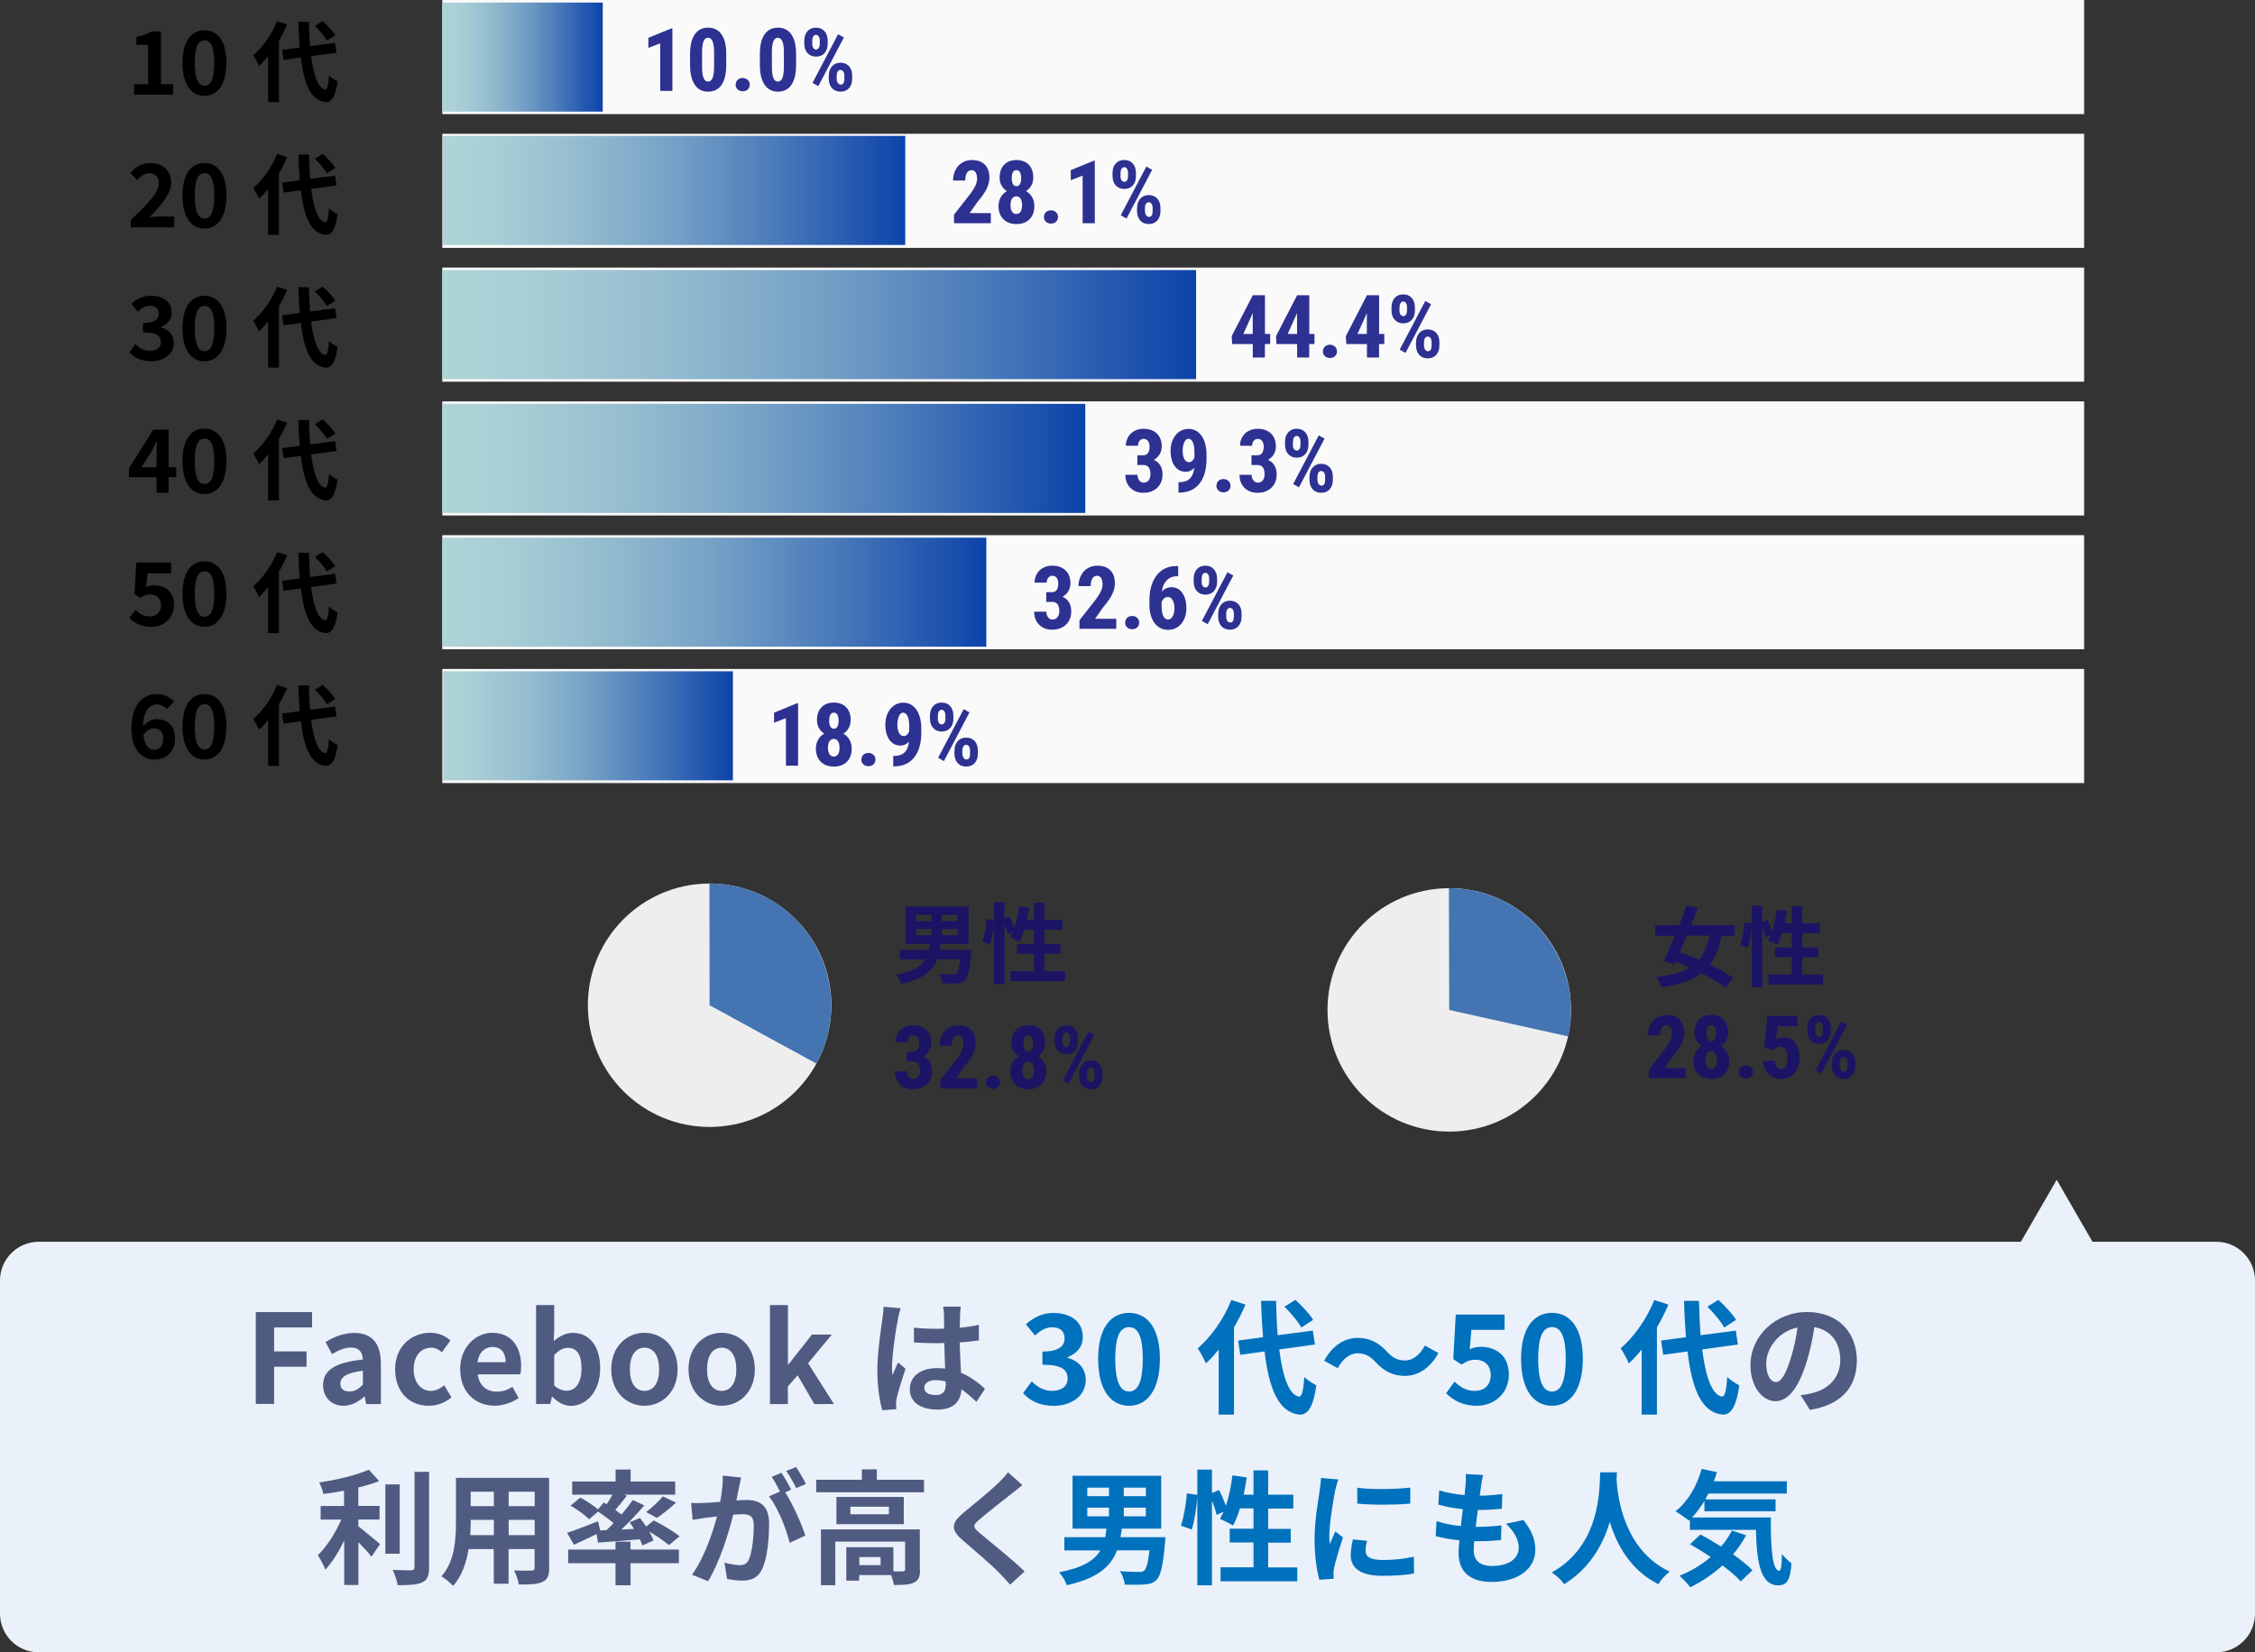
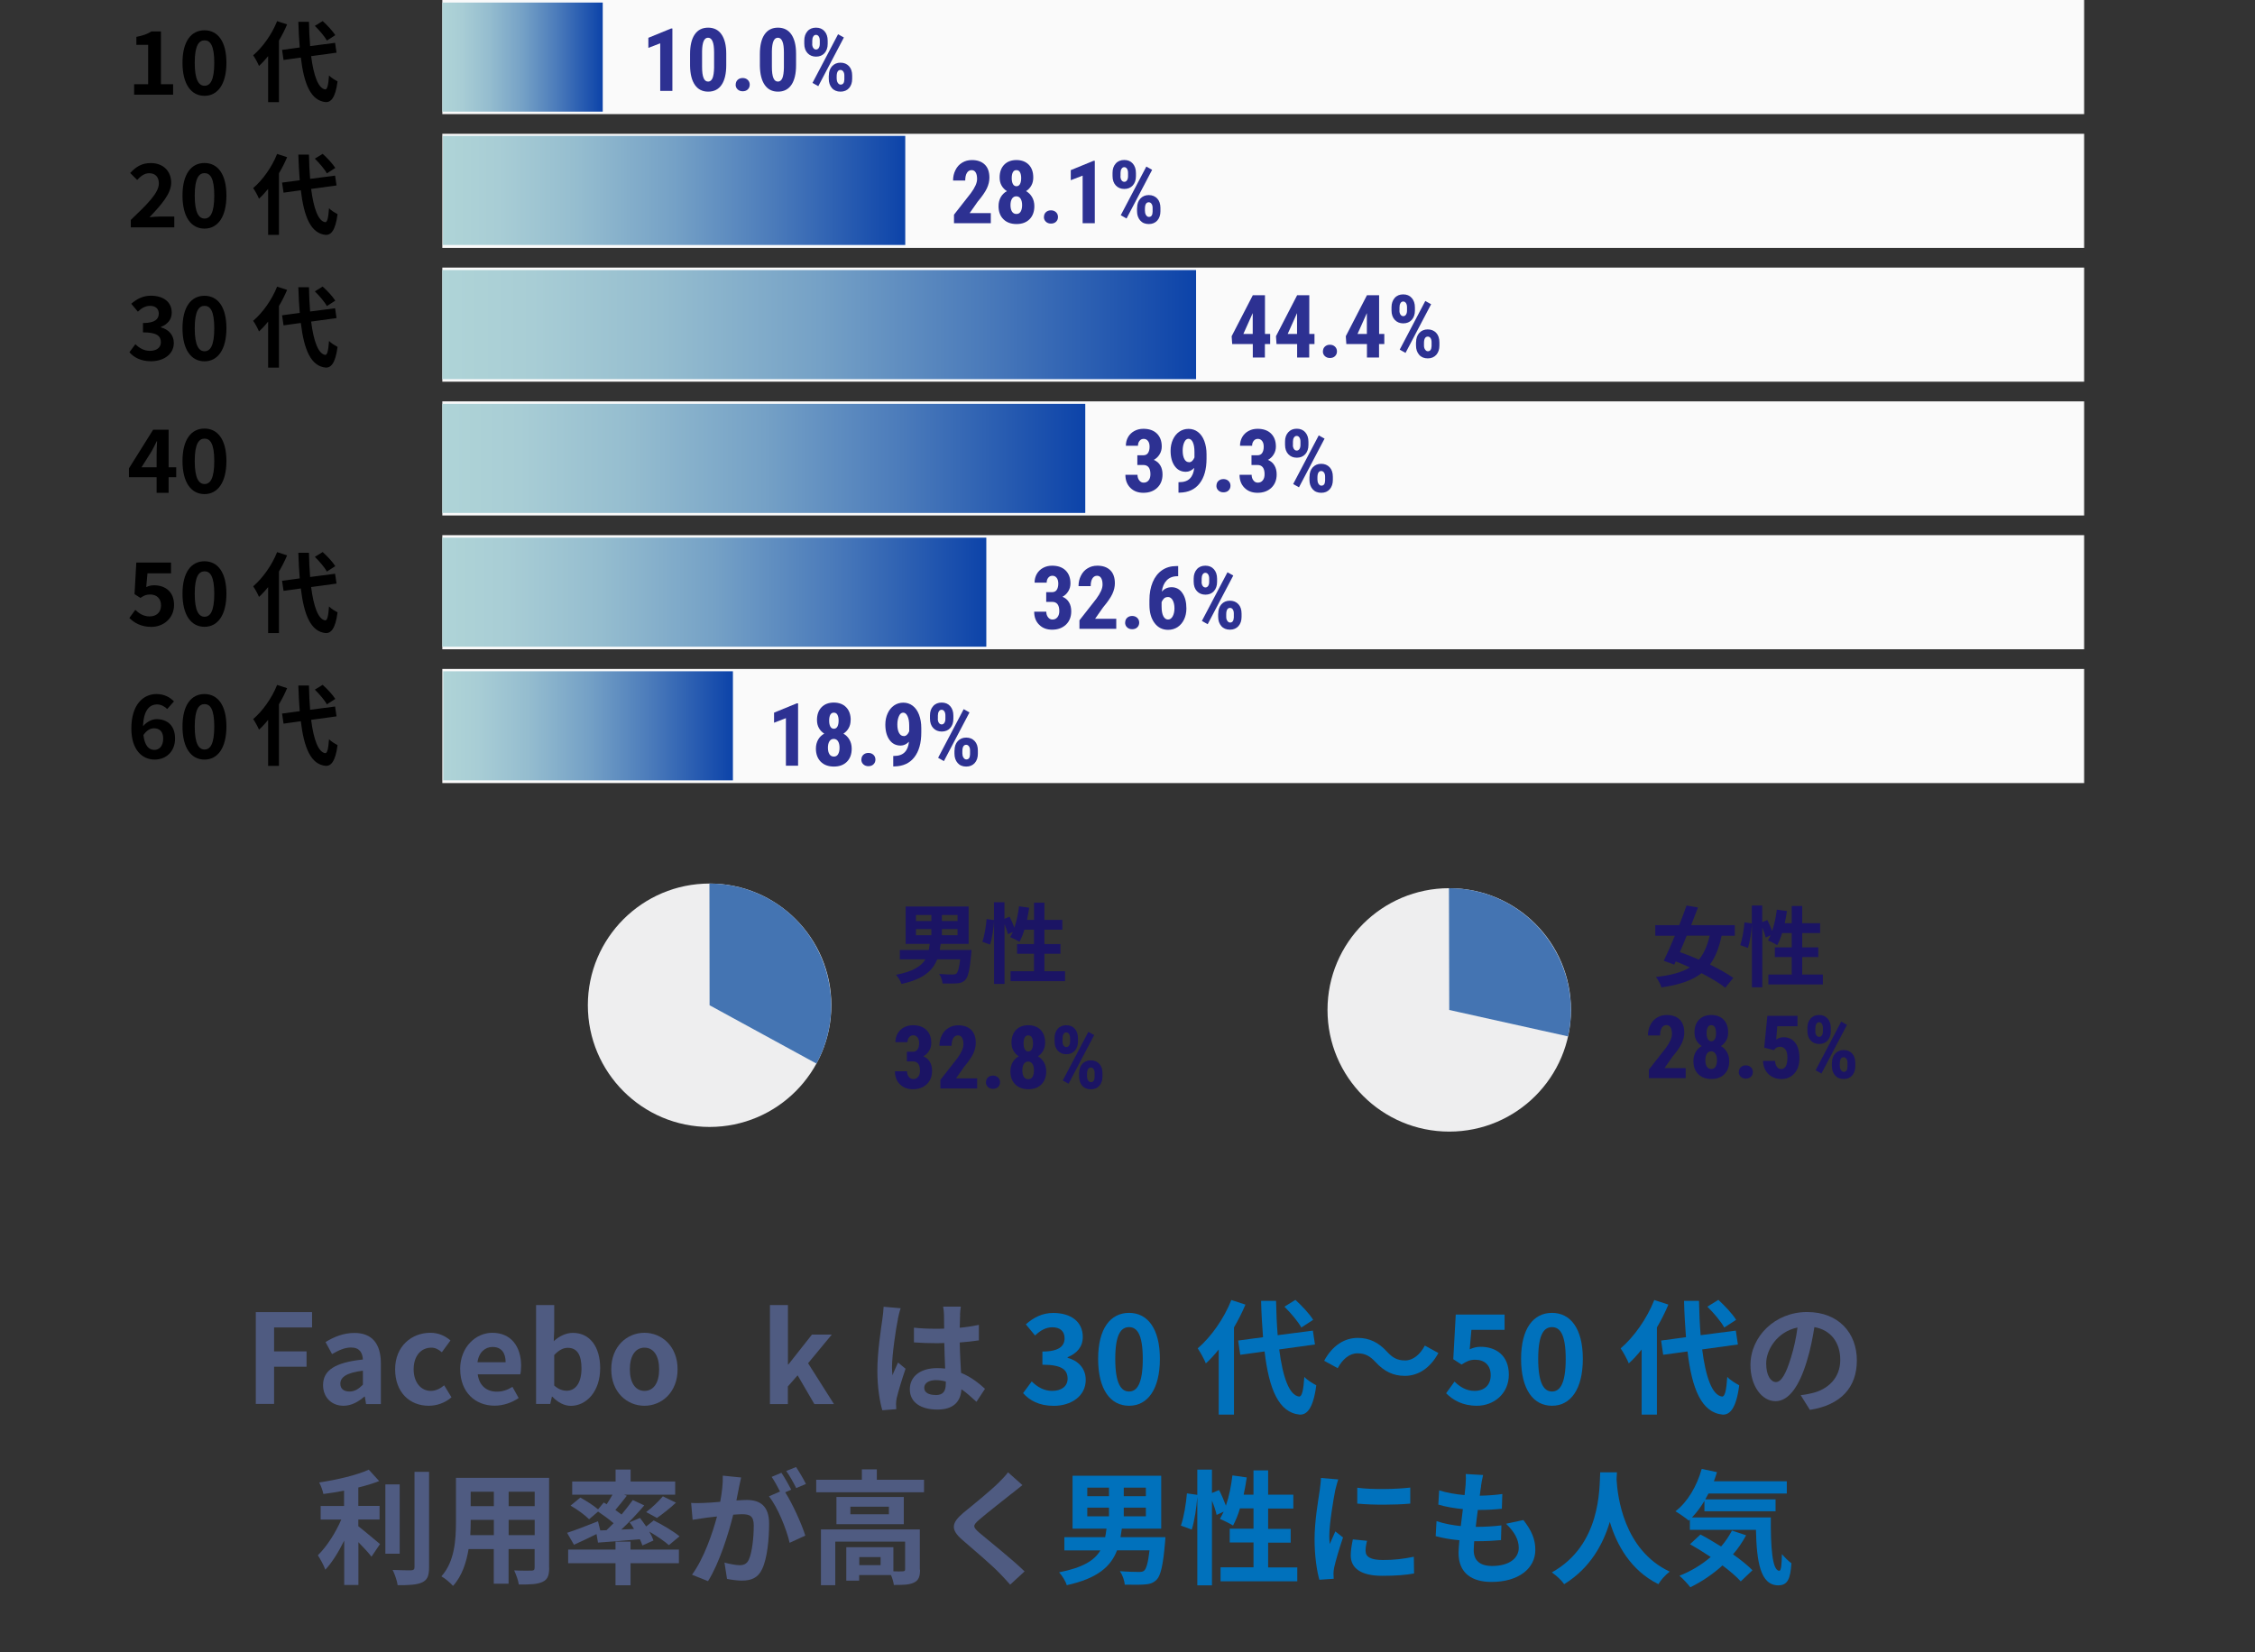
<svg xmlns="http://www.w3.org/2000/svg" xmlns:xlink="http://www.w3.org/1999/xlink" id="_レイヤー_2" data-name="レイヤー 2" viewBox="0 0 291 213.29">
  <rect x="0" y="0" width="291" height="213.29" fill="#333333" stroke="none" />
  <defs>
    <style>
      .cls-1 {
        fill: #1b1464;
      }

      .cls-1, .cls-2, .cls-3, .cls-4, .cls-5, .cls-6, .cls-7, .cls-8, .cls-9, .cls-10, .cls-11, .cls-12, .cls-13, .cls-14, .cls-15 {
        stroke-width: 0px;
      }

      .cls-2 {
        fill: url(#_新規グラデーションスウォッチ_1);
      }

      .cls-3 {
        fill: #fafafa;
      }

      .cls-4 {
        fill: #4474b2;
      }

      .cls-5 {
        fill: url(#_新規グラデーションスウォッチ_1-2);
      }

      .cls-6 {
        fill: url(#_新規グラデーションスウォッチ_1-4);
      }

      .cls-7 {
        fill: url(#_新規グラデーションスウォッチ_1-3);
      }

      .cls-8 {
        fill: url(#_新規グラデーションスウォッチ_1-5);
      }

      .cls-9 {
        fill: url(#_新規グラデーションスウォッチ_1-6);
      }

      .cls-10 {
        fill: #eeeeef;
      }

      .cls-11 {
        fill: #000;
      }

      .cls-12 {
        fill: #2d3192;
      }

      .cls-13 {
        fill: #4f5b81;
      }

      .cls-14 {
        fill: #eaf1fa;
      }

      .cls-15 {
        fill: #0071bc;
      }
    </style>
    <linearGradient id="_新規グラデーションスウォッチ_1" data-name="新規グラデーションスウォッチ 1" x1="57.08" y1="7.37" x2="77.78" y2="7.37" gradientUnits="userSpaceOnUse">
      <stop offset="0" stop-color="#afd4d7" />
      <stop offset=".12" stop-color="#a8cdd5" />
      <stop offset=".29" stop-color="#95bdcf" />
      <stop offset=".5" stop-color="#75a1c6" />
      <stop offset=".72" stop-color="#4a7aba" />
      <stop offset=".97" stop-color="#1349ab" />
      <stop offset="1" stop-color="#0c43a9" />
    </linearGradient>
    <linearGradient id="_新規グラデーションスウォッチ_1-2" data-name="新規グラデーションスウォッチ 1" x1="57.19" y1="93.69" x2="94.59" y2="93.69" xlink:href="#_新規グラデーションスウォッチ_1" />
    <linearGradient id="_新規グラデーションスウォッチ_1-3" data-name="新規グラデーションスウォッチ 1" y1="41.9" x2="154.35" y2="41.9" xlink:href="#_新規グラデーションスウォッチ_1" />
    <linearGradient id="_新規グラデーションスウォッチ_1-4" data-name="新規グラデーションスウォッチ 1" y1="59.17" x2="140.05" y2="59.17" xlink:href="#_新規グラデーションスウォッチ_1" />
    <linearGradient id="_新規グラデーションスウォッチ_1-5" data-name="新規グラデーションスウォッチ 1" y1="76.44" x2="127.29" y2="76.44" xlink:href="#_新規グラデーションスウォッチ_1" />
    <linearGradient id="_新規グラデーションスウォッチ_1-6" data-name="新規グラデーションスウォッチ 1" x1="57.16" y1="24.58" x2="116.82" y2="24.58" xlink:href="#_新規グラデーションスウォッチ_1" />
  </defs>
  <g id="feature_target_SNS広告の特徴とターゲット層" data-name="feature&amp;amp;target_SNS広告の特徴とターゲット層">
    <g>
      <g>
        <rect class="cls-3" x="57.08" y="86.35" width="211.87" height="14.73" />
        <rect class="cls-3" x="57.08" y="69.08" width="211.87" height="14.73" />
        <rect class="cls-3" x="57.08" y="51.81" width="211.87" height="14.73" />
        <rect class="cls-3" x="57.08" y="34.54" width="211.87" height="14.73" />
        <rect class="cls-3" x="57.08" y="17.27" width="211.87" height="14.73" />
        <rect class="cls-3" x="57.08" width="211.87" height="14.73" />
      </g>
      <rect class="cls-2" x="57.08" y=".33" width="20.7" height="14.08" />
      <rect class="cls-5" x="57.19" y="86.65" width="37.39" height="14.08" />
      <rect class="cls-7" x="57.08" y="34.86" width="97.27" height="14.08" />
      <rect class="cls-6" x="57.08" y="52.13" width="82.97" height="14.08" />
      <rect class="cls-8" x="57.08" y="69.4" width="70.2" height="14.08" />
      <rect class="cls-9" x="57.16" y="17.54" width="59.66" height="14.08" />
      <g>
        <path class="cls-11" d="M17.32,10.87h1.8v-5.08h-1.52v-1.03c.84-.16,1.41-.37,1.94-.7h1.23v6.81h1.57v1.35h-5.03v-1.35Z" />
        <path class="cls-11" d="M23.55,8.1c0-2.76,1.12-4.19,2.84-4.19s2.83,1.45,2.83,4.19-1.11,4.27-2.83,4.27-2.84-1.5-2.84-4.27ZM27.65,8.1c0-2.26-.53-2.89-1.25-2.89s-1.27.63-1.27,2.89.54,2.97,1.27,2.97,1.25-.7,1.25-2.97Z" />
        <path class="cls-11" d="M37.05,3.15c-.29.69-.64,1.39-1.05,2.08v7.95h-1.4v-5.94c-.38.48-.77.9-1.18,1.27-.12-.32-.51-1.04-.75-1.37,1.22-1.04,2.41-2.7,3.09-4.41l1.29.42ZM40.15,7.24c.32,2.51.92,4.18,1.82,4.3.26.02.4-.54.49-1.8.25.29.85.63,1.1.77-.28,2.18-.89,2.7-1.53,2.67-1.91-.18-2.8-2.31-3.21-5.75l-2.23.31-.19-1.3,2.28-.31c-.08-1.02-.15-2.13-.18-3.31h1.37c.02,1.11.07,2.17.15,3.13l3.22-.42.19,1.27-3.28.45ZM42.18,5.24c-.28-.53-.96-1.32-1.55-1.9l1.01-.62c.6.54,1.3,1.29,1.63,1.82l-1.09.7Z" />
        <path class="cls-11" d="M16.88,28.39c2.18-2.08,3.62-3.5,3.62-4.71,0-.83-.45-1.32-1.26-1.32-.61,0-1.11.41-1.54.87l-.9-.9c.77-.83,1.52-1.28,2.66-1.28,1.58,0,2.63,1.01,2.63,2.54,0,1.42-1.31,2.89-2.8,4.45.42-.04.97-.09,1.37-.09h1.83v1.4h-5.61v-.96Z" />
        <path class="cls-11" d="M23.55,25.24c0-2.76,1.12-4.2,2.84-4.2s2.83,1.45,2.83,4.2-1.11,4.27-2.83,4.27-2.84-1.5-2.84-4.27ZM27.65,25.24c0-2.26-.53-2.89-1.25-2.89s-1.27.63-1.27,2.89.54,2.97,1.27,2.97,1.25-.7,1.25-2.97Z" />
        <path class="cls-11" d="M37.05,20.29c-.29.69-.64,1.39-1.05,2.08v7.95h-1.4v-5.94c-.38.47-.77.9-1.18,1.27-.12-.32-.51-1.04-.75-1.37,1.22-1.04,2.41-2.7,3.09-4.41l1.29.42ZM40.15,24.38c.32,2.51.92,4.18,1.82,4.3.26.02.4-.54.49-1.8.25.29.85.63,1.1.77-.28,2.18-.89,2.7-1.53,2.67-1.91-.18-2.8-2.31-3.21-5.76l-2.23.31-.19-1.3,2.28-.3c-.08-1.02-.15-2.13-.18-3.31h1.37c.02,1.11.07,2.17.15,3.13l3.22-.42.19,1.27-3.28.45ZM42.18,22.38c-.28-.53-.96-1.32-1.55-1.9l1.01-.62c.6.54,1.3,1.29,1.63,1.82l-1.09.7Z" />
        <path class="cls-11" d="M16.69,45.48l.78-1.05c.5.49,1.11.86,1.87.86.85,0,1.42-.41,1.42-1.11,0-.79-.49-1.28-2.31-1.28v-1.2c1.54,0,2.04-.51,2.04-1.21,0-.63-.41-1.01-1.12-1.01-.6,0-1.09.28-1.58.75l-.85-1.02c.72-.63,1.53-1.04,2.51-1.04,1.62,0,2.71.79,2.71,2.19,0,.88-.52,1.49-1.39,1.84v.06c.94.25,1.66.94,1.66,2.01,0,1.49-1.35,2.36-2.94,2.36-1.32,0-2.22-.5-2.8-1.17Z" />
        <path class="cls-11" d="M23.55,42.37c0-2.76,1.12-4.19,2.84-4.19s2.83,1.45,2.83,4.19-1.11,4.27-2.83,4.27-2.84-1.5-2.84-4.27ZM27.65,42.37c0-2.26-.53-2.89-1.25-2.89s-1.27.63-1.27,2.89.54,2.97,1.27,2.97,1.25-.7,1.25-2.97Z" />
        <path class="cls-11" d="M37.05,37.42c-.29.69-.64,1.39-1.05,2.08v7.95h-1.4v-5.94c-.38.48-.77.9-1.18,1.27-.12-.32-.51-1.04-.75-1.37,1.22-1.04,2.41-2.7,3.09-4.41l1.29.42ZM40.15,41.51c.32,2.51.92,4.18,1.82,4.3.26.02.4-.54.49-1.8.25.29.85.63,1.1.77-.28,2.18-.89,2.7-1.53,2.67-1.91-.18-2.8-2.31-3.21-5.76l-2.23.31-.19-1.3,2.28-.31c-.08-1.02-.15-2.13-.18-3.31h1.37c.02,1.11.07,2.17.15,3.13l3.22-.42.19,1.27-3.28.45ZM42.18,39.51c-.28-.53-.96-1.32-1.55-1.9l1.01-.62c.6.54,1.3,1.29,1.63,1.82l-1.09.7Z" />
        <path class="cls-11" d="M20.21,61.6h-3.57v-1.14l3.12-4.99h2v4.85h.98v1.28h-.98v2.02h-1.55v-2.02ZM20.21,60.32v-1.63c0-.49.03-1.25.06-1.74h-.04c-.2.44-.43.86-.67,1.31l-1.3,2.06h1.96Z" />
        <path class="cls-11" d="M23.55,59.51c0-2.76,1.12-4.19,2.84-4.19s2.83,1.45,2.83,4.19-1.11,4.27-2.83,4.27-2.84-1.5-2.84-4.27ZM27.65,59.51c0-2.26-.53-2.89-1.25-2.89s-1.27.63-1.27,2.89.54,2.97,1.27,2.97,1.25-.7,1.25-2.97Z" />
-         <path class="cls-11" d="M37.05,54.56c-.29.69-.64,1.39-1.05,2.08v7.95h-1.4v-5.94c-.38.48-.77.9-1.18,1.27-.12-.32-.51-1.04-.75-1.37,1.22-1.04,2.41-2.7,3.09-4.41l1.29.42ZM40.15,58.65c.32,2.51.92,4.18,1.82,4.3.26.02.4-.54.49-1.8.25.29.85.63,1.1.77-.28,2.18-.89,2.7-1.53,2.67-1.91-.18-2.8-2.31-3.21-5.75l-2.23.31-.19-1.3,2.28-.31c-.08-1.02-.15-2.13-.18-3.31h1.37c.02,1.11.07,2.17.15,3.13l3.22-.42.19,1.27-3.28.45ZM42.18,56.65c-.28-.53-.96-1.32-1.55-1.9l1.01-.62c.6.54,1.3,1.29,1.63,1.82l-1.09.7Z" />
        <path class="cls-11" d="M16.69,79.78l.77-1.06c.47.46,1.06.85,1.84.85.87,0,1.48-.51,1.48-1.42s-.57-1.41-1.41-1.41c-.5,0-.77.12-1.25.44l-.76-.49.23-4.07h4.48v1.39h-3.04l-.16,1.77c.34-.15.62-.23,1.01-.23,1.4,0,2.58.79,2.58,2.53s-1.38,2.84-2.93,2.84c-1.32,0-2.2-.52-2.83-1.14Z" />
        <path class="cls-11" d="M23.55,76.64c0-2.76,1.12-4.19,2.84-4.19s2.83,1.45,2.83,4.19-1.11,4.27-2.83,4.27-2.84-1.5-2.84-4.27ZM27.65,76.64c0-2.26-.53-2.89-1.25-2.89s-1.27.63-1.27,2.89.54,2.97,1.27,2.97,1.25-.7,1.25-2.97Z" />
        <path class="cls-11" d="M37.05,71.69c-.29.69-.64,1.39-1.05,2.08v7.95h-1.4v-5.94c-.38.48-.77.9-1.18,1.27-.12-.32-.51-1.04-.75-1.37,1.22-1.04,2.41-2.7,3.09-4.41l1.29.42ZM40.15,75.78c.32,2.51.92,4.18,1.82,4.3.26.02.4-.54.49-1.8.25.29.85.63,1.1.77-.28,2.18-.89,2.7-1.53,2.67-1.91-.18-2.8-2.31-3.21-5.76l-2.23.31-.19-1.3,2.28-.31c-.08-1.02-.15-2.13-.18-3.31h1.37c.02,1.11.07,2.17.15,3.13l3.22-.42.19,1.27-3.28.45ZM42.18,73.78c-.28-.53-.96-1.32-1.55-1.9l1.01-.62c.6.54,1.3,1.29,1.63,1.82l-1.09.7Z" />
        <path class="cls-11" d="M16.95,94.04c0-3.11,1.55-4.45,3.24-4.45,1.02,0,1.76.43,2.26.95l-.88.99c-.29-.33-.8-.6-1.29-.6-.96,0-1.75.71-1.82,2.82.46-.58,1.18-.92,1.72-.92,1.4,0,2.41.8,2.41,2.51s-1.2,2.71-2.63,2.71c-1.58,0-3.01-1.22-3.01-4.01ZM18.51,94.9c.16,1.38.72,1.9,1.41,1.9.63,0,1.14-.49,1.14-1.46,0-.92-.48-1.33-1.2-1.33-.43,0-.94.24-1.36.89Z" />
        <path class="cls-11" d="M23.55,93.78c0-2.76,1.12-4.19,2.84-4.19s2.83,1.45,2.83,4.19-1.11,4.27-2.83,4.27-2.84-1.5-2.84-4.27ZM27.65,93.78c0-2.26-.53-2.89-1.25-2.89s-1.27.63-1.27,2.89.54,2.97,1.27,2.97,1.25-.7,1.25-2.97Z" />
        <path class="cls-11" d="M37.05,88.83c-.29.69-.64,1.39-1.05,2.08v7.95h-1.4v-5.94c-.38.48-.77.9-1.18,1.27-.12-.32-.51-1.04-.75-1.37,1.22-1.04,2.41-2.7,3.09-4.41l1.29.42ZM40.15,92.92c.32,2.51.92,4.18,1.82,4.3.26.02.4-.54.49-1.8.25.29.85.63,1.1.77-.28,2.18-.89,2.7-1.53,2.67-1.91-.18-2.8-2.31-3.21-5.76l-2.23.31-.19-1.3,2.28-.31c-.08-1.02-.15-2.13-.18-3.31h1.37c.02,1.11.07,2.17.15,3.13l3.22-.42.19,1.27-3.28.45ZM42.18,90.92c-.28-.53-.96-1.32-1.55-1.9l1.01-.62c.6.54,1.3,1.29,1.63,1.82l-1.09.7Z" />
      </g>
      <g>
        <path class="cls-12" d="M86.77,11.73h-1.57v-6.14l-1.53.59v-1.3l2.93-1.2h.17v8.05Z" />
        <path class="cls-12" d="M93.72,8.4c0,1.11-.2,1.96-.6,2.55-.4.59-.98.88-1.73.88s-1.31-.29-1.71-.86c-.4-.57-.61-1.39-.63-2.46v-1.52c0-1.11.2-1.96.6-2.54.4-.59.98-.88,1.73-.88s1.33.29,1.73.87c.4.58.61,1.41.61,2.49v1.46ZM92.15,6.77c0-.63-.06-1.11-.19-1.42-.13-.32-.32-.48-.59-.48-.5,0-.75.58-.77,1.74v2c0,.65.06,1.13.19,1.45.13.32.32.47.59.47.25,0,.44-.15.57-.44.12-.3.19-.75.2-1.36v-1.96Z" />
        <path class="cls-12" d="M94.94,10.93c0-.25.08-.46.25-.62s.39-.24.65-.24.48.08.65.24.26.37.26.62-.09.46-.26.62-.39.23-.65.23-.48-.08-.65-.24c-.17-.16-.26-.36-.26-.62Z" />
        <path class="cls-12" d="M102.73,8.4c0,1.11-.2,1.96-.6,2.55-.4.59-.98.88-1.73.88s-1.31-.29-1.71-.86c-.4-.57-.61-1.39-.63-2.46v-1.52c0-1.11.2-1.96.6-2.54.4-.59.98-.88,1.73-.88s1.33.29,1.73.87c.4.58.61,1.41.61,2.49v1.46ZM101.16,6.77c0-.63-.06-1.11-.19-1.42-.13-.32-.32-.48-.59-.48-.5,0-.75.58-.77,1.74v2c0,.65.06,1.13.19,1.45.13.32.32.47.59.47.25,0,.44-.15.57-.44.12-.3.19-.75.2-1.36v-1.96Z" />
        <path class="cls-12" d="M103.79,5.23c0-.49.14-.89.41-1.2.27-.31.64-.46,1.1-.46s.83.15,1.1.46c.27.3.41.71.41,1.23v.4c0,.5-.14.9-.41,1.2s-.64.45-1.09.45-.82-.15-1.1-.45-.42-.71-.42-1.23v-.39ZM104.81,5.66c0,.22.05.4.14.53.09.13.21.2.36.2s.26-.07.35-.2c.09-.14.13-.31.13-.54v-.41c0-.21-.04-.39-.13-.53-.09-.14-.21-.21-.36-.21s-.27.07-.35.21c-.09.14-.13.32-.13.54v.41ZM105.59,11.12l-.74-.42,3.3-6.28.75.42-3.3,6.28ZM106.96,9.75c0-.5.14-.9.41-1.2.28-.3.64-.46,1.09-.46s.82.15,1.1.45c.28.3.41.71.41,1.23v.4c0,.49-.13.89-.4,1.2-.27.3-.64.46-1.1.46s-.84-.15-1.11-.46-.41-.71-.41-1.21v-.41ZM107.98,10.19c0,.21.05.38.15.52.1.14.21.21.35.21.31,0,.47-.22.48-.66v-.5c0-.22-.04-.39-.14-.53-.09-.13-.21-.2-.36-.2-.32,0-.49.28-.49.84v.31Z" />
      </g>
      <g>
        <path class="cls-12" d="M127.85,28.81h-4.74v-1.1l2.17-2.77c.28-.38.48-.72.61-1.01.13-.29.2-.57.2-.83,0-.36-.06-.64-.18-.84s-.3-.3-.53-.3c-.25,0-.46.12-.6.35-.15.24-.22.57-.22.99h-1.57c0-.49.1-.94.31-1.35.2-.41.49-.73.86-.95.37-.23.79-.34,1.26-.34.72,0,1.27.2,1.67.59s.59.96.59,1.69c0,.45-.11.91-.33,1.38-.22.47-.62,1.04-1.19,1.72l-1.03,1.47h2.73v1.3Z" />
        <path class="cls-12" d="M133.34,22.91c0,.39-.08.74-.25,1.04-.17.3-.39.54-.68.72.33.19.59.45.78.78s.29.72.29,1.16c0,.71-.21,1.28-.62,1.69s-.97.62-1.68.62-1.28-.21-1.69-.62c-.42-.41-.63-.98-.63-1.69,0-.45.1-.83.29-1.17.19-.33.46-.59.79-.77-.29-.18-.52-.42-.69-.72-.17-.3-.25-.65-.25-1.04,0-.7.2-1.25.59-1.65.39-.4.92-.6,1.58-.6s1.2.2,1.59.6c.39.4.58.95.58,1.65ZM131.17,27.62c.24,0,.42-.1.54-.3s.19-.48.19-.84-.07-.64-.2-.84c-.13-.2-.32-.3-.55-.3s-.42.1-.55.3c-.13.2-.2.48-.2.84s.07.64.2.84c.13.2.32.3.56.3ZM131.78,22.99c0-.31-.05-.56-.15-.75-.1-.19-.26-.28-.47-.28s-.35.09-.45.27c-.1.18-.15.44-.15.76s.05.57.15.76c.1.19.26.29.46.29s.36-.1.46-.29c.1-.19.15-.45.15-.76Z" />
        <path class="cls-12" d="M134.72,28.01c0-.25.08-.46.25-.62.17-.16.39-.24.65-.24s.48.08.65.24.26.37.26.62-.09.46-.26.62-.39.23-.65.23-.48-.08-.65-.24-.26-.36-.26-.62Z" />
        <path class="cls-12" d="M141.28,28.81h-1.57v-6.14l-1.53.59v-1.3l2.93-1.2h.17v8.05Z" />
        <path class="cls-12" d="M143.57,22.31c0-.49.13-.89.41-1.2.27-.31.64-.46,1.1-.46s.83.15,1.1.46.41.71.41,1.23v.4c0,.5-.14.9-.41,1.2s-.64.45-1.09.45-.82-.15-1.1-.45c-.28-.3-.42-.71-.42-1.23v-.39ZM144.59,22.74c0,.22.05.4.14.53.09.13.21.2.36.2s.26-.07.35-.2c.09-.14.13-.31.13-.54v-.41c0-.21-.04-.39-.13-.53-.09-.14-.21-.21-.36-.21s-.26.07-.35.21c-.09.14-.13.32-.13.54v.41ZM145.37,28.2l-.74-.42,3.3-6.28.75.42-3.3,6.28ZM146.74,26.84c0-.5.14-.9.41-1.2.28-.3.64-.46,1.09-.46s.82.15,1.1.45c.28.3.41.71.41,1.23v.4c0,.49-.13.89-.4,1.2-.27.3-.63.46-1.1.46s-.84-.15-1.11-.46-.41-.71-.41-1.21v-.41ZM147.76,27.27c0,.21.05.38.15.52.1.14.21.21.35.21.31,0,.47-.22.48-.66v-.5c0-.22-.04-.39-.14-.53-.09-.13-.21-.2-.36-.2-.32,0-.49.28-.49.84v.31Z" />
      </g>
      <g>
        <path class="cls-12" d="M163.23,43.11h.68v1.3h-.68v1.74h-1.56v-1.74h-2.66l-.07-1.01,2.73-5.29h1.57v5ZM160.45,43.11h1.21v-2.69l-.03.06-1.18,2.63Z" />
        <path class="cls-12" d="M168.95,43.11h.68v1.3h-.68v1.74h-1.56v-1.74h-2.66l-.07-1.01,2.73-5.29h1.57v5ZM166.17,43.11h1.21v-2.69l-.03.06-1.18,2.63Z" />
        <path class="cls-12" d="M170.72,45.36c0-.25.08-.46.25-.62.17-.16.39-.24.65-.24s.48.08.65.24.26.37.26.62-.09.46-.26.62-.39.23-.65.23-.48-.08-.65-.24c-.17-.16-.26-.36-.26-.62Z" />
        <path class="cls-12" d="M177.96,43.11h.68v1.3h-.68v1.74h-1.56v-1.74h-2.66l-.07-1.01,2.73-5.29h1.57v5ZM175.18,43.11h1.21v-2.69l-.03.06-1.18,2.63Z" />
        <path class="cls-12" d="M179.57,39.66c0-.49.14-.89.41-1.2.27-.31.64-.46,1.1-.46s.83.15,1.1.46c.27.3.41.71.41,1.23v.4c0,.5-.14.9-.41,1.2s-.64.45-1.09.45-.82-.15-1.1-.45c-.28-.3-.42-.71-.42-1.23v-.39ZM180.59,40.08c0,.22.05.4.14.53.09.13.21.2.36.2s.26-.07.35-.2c.09-.14.13-.31.13-.54v-.41c0-.21-.04-.39-.13-.53-.09-.14-.21-.21-.36-.21s-.27.07-.35.21c-.09.14-.13.32-.13.54v.41ZM181.37,45.55l-.74-.42,3.3-6.28.75.42-3.3,6.28ZM182.74,44.18c0-.5.14-.9.41-1.2s.64-.46,1.09-.46.82.15,1.1.45c.28.3.41.71.41,1.23v.4c0,.49-.13.89-.4,1.2-.27.3-.64.46-1.1.46s-.84-.15-1.11-.46c-.27-.31-.41-.71-.41-1.21v-.41ZM183.76,44.61c0,.21.05.38.15.52.1.14.21.21.35.21.3,0,.46-.22.48-.66v-.5c0-.22-.04-.39-.13-.53s-.21-.2-.36-.2c-.32,0-.49.28-.49.84v.31Z" />
      </g>
      <g>
        <path class="cls-12" d="M146.76,58.77h.76c.29,0,.5-.1.63-.3.13-.2.2-.47.2-.8s-.07-.57-.21-.75c-.14-.18-.32-.27-.55-.27-.22,0-.39.08-.53.25-.14.17-.21.38-.21.64h-1.56c0-.42.1-.8.29-1.13.19-.33.46-.59.81-.78.35-.19.73-.28,1.16-.28.74,0,1.32.2,1.74.61.42.41.63.97.63,1.68,0,.36-.09.7-.28,1.01-.19.31-.44.55-.75.71.38.16.66.4.85.73.19.32.28.71.28,1.15,0,.71-.23,1.29-.68,1.72-.45.43-1.05.65-1.79.65-.69,0-1.25-.21-1.68-.64s-.64-.98-.64-1.68h1.56c0,.29.08.53.23.72.15.2.34.29.57.29.27,0,.48-.1.64-.3s.23-.46.23-.79c0-.79-.31-1.19-.92-1.19h-.77v-1.26Z" />
        <path class="cls-12" d="M154.12,60.39c-.33.34-.69.51-1.09.51-.61,0-1.09-.25-1.44-.74s-.53-1.15-.53-1.97c0-.53.1-1.01.3-1.45.2-.44.48-.78.83-1.02s.75-.36,1.19-.36.86.13,1.21.4c.35.27.63.65.82,1.16.19.5.29,1.07.29,1.71v.57c0,1.37-.3,2.44-.9,3.21-.6.77-1.46,1.16-2.56,1.18h-.16v-1.35h.1c.61,0,1.07-.16,1.38-.48.31-.31.49-.77.55-1.37ZM153.43,59.67c.3,0,.54-.21.71-.62v-.72c0-.53-.07-.94-.21-1.24s-.33-.45-.56-.45-.41.15-.54.44c-.14.3-.21.66-.21,1.08,0,.46.07.83.22,1.1.14.27.34.4.6.4Z" />
        <path class="cls-12" d="M156.98,62.7c0-.25.08-.46.25-.62.17-.16.39-.24.65-.24s.48.08.65.24.26.37.26.62-.09.46-.26.62c-.17.16-.39.23-.65.23s-.48-.08-.65-.24c-.17-.16-.26-.36-.26-.62Z" />
        <path class="cls-12" d="M161.49,58.77h.76c.29,0,.5-.1.63-.3.13-.2.2-.47.2-.8s-.07-.57-.21-.75c-.14-.18-.32-.27-.55-.27-.22,0-.39.08-.53.25-.14.17-.21.38-.21.64h-1.56c0-.42.1-.8.29-1.13.19-.33.46-.59.81-.78.35-.19.73-.28,1.16-.28.74,0,1.32.2,1.74.61.42.41.63.97.63,1.68,0,.36-.09.7-.28,1.01-.19.31-.44.55-.75.71.38.16.66.4.85.73.19.32.28.71.28,1.15,0,.71-.23,1.29-.68,1.72-.45.43-1.05.65-1.79.65-.69,0-1.25-.21-1.68-.64s-.64-.98-.64-1.68h1.56c0,.29.08.53.23.72.15.2.34.29.57.29.27,0,.48-.1.64-.3s.23-.46.23-.79c0-.79-.31-1.19-.92-1.19h-.77v-1.26Z" />
        <path class="cls-12" d="M165.83,57c0-.49.13-.89.41-1.2s.64-.46,1.1-.46.83.15,1.1.46.41.71.41,1.23v.4c0,.5-.14.9-.41,1.2s-.64.45-1.09.45-.82-.15-1.1-.45c-.28-.3-.42-.71-.42-1.23v-.39ZM166.84,57.43c0,.22.05.4.14.53.09.13.21.2.36.2s.26-.07.35-.2c.09-.14.13-.31.13-.54v-.41c0-.21-.04-.39-.13-.53-.09-.14-.21-.21-.36-.21s-.26.07-.35.21c-.09.14-.13.32-.13.54v.41ZM167.62,62.9l-.74-.42,3.3-6.28.75.42-3.3,6.28ZM168.99,61.53c0-.5.14-.9.41-1.2.28-.3.64-.46,1.09-.46s.82.15,1.1.45c.28.3.41.71.41,1.23v.4c0,.49-.13.89-.4,1.2s-.63.46-1.1.46-.84-.15-1.11-.46-.41-.71-.41-1.21v-.41ZM170.02,61.96c0,.21.05.38.15.52s.21.21.35.21c.31,0,.47-.22.48-.66v-.5c0-.22-.04-.39-.14-.53-.09-.13-.21-.2-.36-.2-.32,0-.49.28-.49.84v.31Z" />
      </g>
      <g>
        <path class="cls-12" d="M134.98,76.44h.76c.29,0,.5-.1.63-.3.13-.2.2-.47.2-.8s-.07-.57-.21-.75c-.14-.18-.32-.27-.55-.27-.22,0-.39.08-.53.25-.14.17-.21.38-.21.64h-1.56c0-.42.1-.8.29-1.13.19-.33.46-.59.81-.78.35-.19.73-.28,1.16-.28.74,0,1.32.2,1.74.61.42.41.63.97.63,1.68,0,.36-.09.7-.28,1.01s-.44.55-.75.71c.38.16.66.4.85.73.19.32.28.71.28,1.15,0,.71-.23,1.29-.68,1.72-.46.43-1.05.65-1.79.65-.69,0-1.25-.21-1.67-.64-.43-.42-.64-.98-.64-1.68h1.56c0,.29.08.53.23.72.15.2.34.29.57.29.27,0,.48-.1.64-.3.16-.2.24-.46.24-.79,0-.79-.31-1.19-.92-1.19h-.77v-1.26Z" />
        <path class="cls-12" d="M144.04,81.17h-4.74v-1.1l2.17-2.77c.28-.38.48-.72.61-1.01.13-.29.2-.57.2-.83,0-.36-.06-.64-.18-.84s-.3-.3-.53-.3c-.25,0-.46.12-.6.35-.15.24-.22.57-.22.99h-1.57c0-.49.1-.94.31-1.35.2-.41.49-.73.86-.95.37-.23.79-.34,1.26-.34.72,0,1.27.2,1.67.59s.59.96.59,1.69c0,.45-.11.91-.33,1.38-.22.47-.62,1.04-1.19,1.72l-1.03,1.47h2.73v1.3Z" />
        <path class="cls-12" d="M145.2,80.37c0-.25.08-.46.25-.62.17-.16.39-.24.65-.24s.48.08.65.24.26.37.26.62-.09.46-.26.62-.39.23-.65.23-.48-.08-.65-.24c-.17-.16-.26-.36-.26-.62Z" />
        <path class="cls-12" d="M152.04,73.05v1.33h-.09c-.59,0-1.05.18-1.39.53-.34.35-.55.83-.63,1.46.33-.38.75-.57,1.26-.57.58,0,1.05.25,1.39.75.35.5.52,1.16.52,1.99,0,.53-.1,1-.3,1.42-.2.42-.48.75-.84.99-.36.23-.76.35-1.22.35-.73,0-1.31-.29-1.75-.88-.44-.58-.66-1.37-.66-2.36v-.58c0-.89.14-1.66.42-2.33.28-.67.68-1.18,1.2-1.54.52-.36,1.14-.54,1.83-.54h.24ZM150.7,77.07c-.2,0-.37.06-.5.19-.13.13-.23.28-.3.46v.56c0,.57.08.99.23,1.27.15.28.35.42.6.42s.45-.14.6-.41c.15-.27.23-.62.23-1.04s-.08-.78-.23-1.05c-.16-.27-.36-.41-.62-.41Z" />
        <path class="cls-12" d="M154.04,74.68c0-.49.14-.89.41-1.2.27-.31.64-.46,1.1-.46s.83.15,1.1.46c.27.3.41.71.41,1.23v.4c0,.5-.14.9-.41,1.2s-.64.45-1.09.45-.82-.15-1.1-.45c-.28-.3-.42-.71-.42-1.23v-.39ZM155.06,75.1c0,.22.05.4.14.53.09.13.21.2.36.2s.26-.07.35-.2c.09-.14.13-.31.13-.54v-.41c0-.21-.04-.39-.13-.53-.09-.14-.21-.21-.36-.21s-.27.07-.35.21c-.09.14-.13.32-.13.54v.41ZM155.84,80.57l-.74-.42,3.3-6.28.75.42-3.3,6.28ZM157.21,79.2c0-.5.14-.9.41-1.2s.64-.46,1.09-.46.82.15,1.1.45c.28.3.41.71.41,1.23v.4c0,.49-.13.89-.4,1.2-.27.3-.64.46-1.1.46s-.84-.15-1.11-.46-.41-.71-.41-1.21v-.41ZM158.24,79.63c0,.21.05.38.15.52.1.14.21.21.35.21.3,0,.46-.22.48-.66v-.5c0-.22-.04-.39-.13-.53s-.21-.2-.36-.2c-.32,0-.49.28-.49.84v.31Z" />
      </g>
      <g>
        <path class="cls-12" d="M102.99,98.84h-1.57v-6.14l-1.53.59v-1.3l2.93-1.2h.17v8.05Z" />
        <path class="cls-12" d="M109.77,92.94c0,.39-.08.74-.25,1.04-.17.3-.39.54-.68.72.33.19.59.45.78.78s.29.72.29,1.16c0,.71-.21,1.28-.62,1.69s-.97.62-1.68.62-1.28-.21-1.69-.62-.63-.98-.63-1.69c0-.45.1-.83.29-1.17.19-.33.45-.59.79-.77-.29-.18-.52-.42-.69-.72-.17-.3-.25-.65-.25-1.04,0-.7.2-1.25.59-1.65.39-.4.92-.6,1.58-.6s1.2.2,1.59.6c.39.4.59.95.59,1.65ZM107.61,97.66c.24,0,.42-.1.54-.3s.19-.48.19-.84-.07-.64-.2-.84c-.13-.2-.31-.3-.55-.3s-.42.1-.55.3c-.13.2-.2.48-.2.84s.07.64.2.84.32.3.56.3ZM108.22,93.02c0-.31-.05-.56-.15-.75-.1-.19-.26-.28-.47-.28-.2,0-.35.09-.45.27-.1.18-.15.44-.15.76s.05.57.15.76c.1.19.26.29.46.29s.36-.1.46-.29c.1-.19.15-.45.15-.76Z" />
        <path class="cls-12" d="M111.16,98.05c0-.25.08-.46.25-.62s.39-.24.65-.24.48.08.65.24.26.37.26.62-.09.46-.26.62-.39.23-.65.23-.48-.08-.65-.24c-.17-.16-.26-.36-.26-.62Z" />
-         <path class="cls-12" d="M117.31,95.73c-.33.34-.69.51-1.09.51-.61,0-1.09-.25-1.44-.74-.35-.49-.53-1.15-.53-1.97,0-.53.1-1.01.3-1.45.2-.44.48-.78.83-1.02.35-.24.75-.36,1.19-.36s.86.13,1.21.4c.35.27.63.65.82,1.16.19.5.29,1.07.29,1.71v.57c0,1.37-.3,2.44-.9,3.21-.6.77-1.46,1.16-2.56,1.18h-.16v-1.35h.1c.61,0,1.07-.16,1.38-.48.31-.31.49-.77.55-1.37ZM116.62,95.02c.3,0,.54-.21.71-.62v-.72c0-.53-.07-.94-.22-1.24-.14-.3-.33-.45-.56-.45s-.41.15-.54.44-.21.66-.21,1.08c0,.46.07.83.22,1.1s.34.4.6.4Z" />
+         <path class="cls-12" d="M117.31,95.73c-.33.34-.69.51-1.09.51-.61,0-1.09-.25-1.44-.74-.35-.49-.53-1.15-.53-1.97,0-.53.1-1.01.3-1.45.2-.44.48-.78.83-1.02.35-.24.75-.36,1.19-.36s.86.13,1.21.4c.35.27.63.65.82,1.16.19.5.29,1.07.29,1.71v.57c0,1.37-.3,2.44-.9,3.21-.6.77-1.46,1.16-2.56,1.18h-.16v-1.35h.1c.61,0,1.07-.16,1.38-.48.31-.31.49-.77.55-1.37ZM116.62,95.02c.3,0,.54-.21.71-.62v-.72c0-.53-.07-.94-.22-1.24-.14-.3-.33-.45-.56-.45s-.41.15-.54.44-.21.66-.21,1.08c0,.46.07.83.22,1.1s.34.4.6.4" />
        <path class="cls-12" d="M120.01,92.35c0-.49.13-.89.41-1.2.27-.31.64-.46,1.1-.46s.83.15,1.1.46.41.71.41,1.23v.4c0,.5-.14.9-.41,1.2s-.64.45-1.09.45-.82-.15-1.1-.45c-.28-.3-.42-.71-.42-1.23v-.39ZM121.02,92.78c0,.22.05.4.14.53.09.13.21.2.36.2s.26-.07.35-.2c.09-.14.13-.31.13-.54v-.41c0-.21-.04-.39-.13-.53-.09-.14-.21-.21-.36-.21s-.26.07-.35.21c-.09.14-.13.32-.13.54v.41ZM121.8,98.24l-.74-.42,3.3-6.28.75.42-3.3,6.28ZM123.18,96.87c0-.5.14-.9.41-1.2.28-.3.64-.46,1.09-.46s.82.15,1.1.45c.28.3.41.71.41,1.23v.4c0,.49-.13.89-.4,1.2-.27.3-.63.46-1.1.46s-.84-.15-1.11-.46-.41-.71-.41-1.21v-.41ZM124.2,97.3c0,.21.05.38.15.52.1.14.21.21.35.21.31,0,.47-.22.48-.66v-.5c0-.22-.04-.39-.14-.53-.09-.13-.21-.2-.36-.2-.32,0-.49.28-.49.84v.31Z" />
      </g>
      <g>
        <path class="cls-1" d="M125.37,122.61s-.02.36-.04.54c-.18,2.06-.41,2.98-.77,3.35-.32.32-.66.41-1.13.44-.4.03-1.09.02-1.8.01-.02-.38-.2-.89-.44-1.23.7.06,1.41.07,1.72.07.24,0,.37-.01.5-.11.2-.17.37-.74.5-1.85h-2.97c-.57,1.46-1.76,2.56-4.61,3.18-.1-.35-.43-.88-.7-1.18,2.2-.43,3.26-1.1,3.79-2h-3.3v-1.21h3.74c.05-.25.09-.51.12-.78h-3.11v-4.83h8.13v4.83h-3.61c-.03.27-.08.52-.12.78h4.12ZM118.2,118.89h1.99v-.78h-1.99v.78ZM118.2,120.72h1.99v-.79h-1.99v.79ZM123.57,118.11h-2.02v.78h2.02v-.78ZM123.57,119.93h-2.02v.79h2.02v-.79Z" />
        <path class="cls-1" d="M137.44,125.37v1.28h-7.03v-1.28h3.02v-2.26h-2.18v-1.25h2.18v-1.85h-1.24c-.17.59-.4,1.13-.63,1.56-.27-.17-.88-.48-1.2-.61.11-.2.23-.42.34-.66l-.64.29c-.07-.34-.24-.84-.43-1.3v7.72h-1.35v-8.08c-.07.95-.25,2.19-.51,3l-1-.36c.27-.75.47-2.01.55-2.94l.95.14v-2.31h1.35v2.14l.66-.27c.23.44.46.98.62,1.42.28-.83.49-1.8.6-2.76l1.31.18c-.08.53-.17,1.06-.28,1.57h.91v-2.22h1.34v2.22h2.31v1.27h-2.31v1.85h2.07v1.25h-2.07v2.26h2.67Z" />
      </g>
      <g>
        <path class="cls-1" d="M117.02,135.76h.76c.29,0,.5-.1.63-.3.13-.2.2-.47.2-.8s-.07-.57-.21-.75c-.14-.18-.32-.27-.55-.27-.22,0-.39.08-.53.25s-.21.38-.21.64h-1.56c0-.42.1-.8.29-1.13.19-.33.46-.59.81-.78.35-.19.73-.28,1.16-.28.74,0,1.32.2,1.74.61s.63.97.63,1.68c0,.36-.09.7-.28,1.01s-.44.55-.75.71c.38.16.66.4.85.73.19.32.28.71.28,1.15,0,.71-.23,1.29-.68,1.72-.45.43-1.05.65-1.79.65-.69,0-1.25-.21-1.68-.64-.43-.42-.64-.98-.64-1.68h1.56c0,.29.08.53.23.72s.34.29.57.29c.27,0,.48-.1.64-.3.16-.2.23-.46.23-.79,0-.79-.31-1.19-.92-1.19h-.77v-1.26Z" />
        <path class="cls-1" d="M126.09,140.5h-4.74v-1.1l2.17-2.77c.28-.38.48-.72.61-1.01.13-.29.2-.57.2-.83,0-.36-.06-.64-.18-.84s-.3-.3-.53-.3c-.25,0-.46.12-.6.35-.15.24-.22.57-.22.99h-1.57c0-.49.1-.94.31-1.35.2-.41.49-.73.86-.95.37-.23.79-.34,1.26-.34.72,0,1.27.2,1.67.59s.59.96.59,1.69c0,.45-.11.91-.33,1.38-.22.47-.62,1.04-1.19,1.72l-1.03,1.47h2.73v1.3Z" />
        <path class="cls-1" d="M127.24,139.7c0-.25.08-.46.25-.62.17-.16.39-.24.65-.24s.48.08.65.24.26.37.26.62-.09.46-.26.62-.39.23-.65.23-.48-.08-.65-.24c-.17-.16-.26-.36-.26-.62Z" />
        <path class="cls-1" d="M134.87,134.59c0,.39-.08.74-.25,1.04-.17.3-.39.54-.68.72.33.19.59.45.78.78s.29.72.29,1.16c0,.71-.21,1.28-.62,1.69s-.97.62-1.68.62-1.28-.21-1.69-.62c-.42-.41-.63-.98-.63-1.69,0-.45.1-.83.29-1.17.19-.33.46-.59.79-.77-.29-.18-.52-.42-.69-.72-.17-.3-.25-.65-.25-1.04,0-.7.2-1.25.59-1.65.39-.4.92-.6,1.58-.6s1.2.2,1.59.6c.39.4.58.95.58,1.65ZM132.7,139.31c.24,0,.42-.1.54-.3s.19-.48.19-.84-.07-.64-.2-.84c-.13-.2-.32-.3-.55-.3s-.42.1-.55.3c-.13.2-.2.48-.2.84s.07.64.2.84c.13.2.32.3.56.3ZM133.31,134.68c0-.31-.05-.56-.15-.75-.1-.19-.26-.28-.47-.28s-.35.09-.45.27c-.1.18-.15.44-.15.76s.05.57.15.76c.1.19.26.29.46.29s.36-.1.46-.29c.1-.19.15-.45.15-.76Z" />
        <path class="cls-1" d="M136.09,134c0-.49.14-.89.41-1.2.27-.31.64-.46,1.1-.46s.83.15,1.1.46c.27.3.41.71.41,1.23v.4c0,.5-.14.9-.41,1.2s-.64.45-1.09.45-.82-.15-1.1-.45c-.28-.3-.42-.71-.42-1.23v-.39ZM137.11,134.43c0,.22.05.4.14.53.09.13.21.2.36.2s.26-.07.35-.2c.09-.14.13-.31.13-.54v-.41c0-.21-.04-.39-.13-.53-.09-.14-.21-.21-.36-.21s-.27.07-.35.21c-.09.14-.13.32-.13.54v.41ZM137.89,139.89l-.74-.42,3.3-6.28.75.42-3.3,6.28ZM139.26,138.53c0-.5.14-.9.41-1.2s.64-.46,1.09-.46.82.15,1.1.45c.28.3.41.71.41,1.23v.4c0,.49-.13.89-.4,1.2-.27.3-.64.46-1.1.46s-.84-.15-1.11-.46-.41-.71-.41-1.21v-.41ZM140.28,138.96c0,.21.05.38.15.52.1.14.21.21.35.21.3,0,.46-.22.48-.66v-.5c0-.22-.04-.39-.13-.53s-.21-.2-.36-.2c-.32,0-.49.28-.49.84v.31Z" />
      </g>
      <g>
        <path class="cls-1" d="M217.52,139.17h-4.74v-1.1l2.17-2.77c.28-.38.48-.72.61-1.01s.2-.57.2-.83c0-.36-.06-.64-.18-.84s-.3-.3-.53-.3c-.25,0-.46.12-.6.35-.15.24-.22.57-.22.99h-1.57c0-.49.1-.94.31-1.35.2-.41.49-.73.86-.95.37-.23.79-.34,1.26-.34.72,0,1.27.2,1.67.59.4.4.59.96.59,1.69,0,.45-.11.91-.33,1.38-.22.47-.62,1.04-1.19,1.72l-1.03,1.47h2.73v1.3Z" />
        <path class="cls-1" d="M223.01,133.27c0,.39-.08.74-.25,1.04-.17.3-.39.54-.68.72.33.19.59.45.78.78s.29.72.29,1.16c0,.71-.21,1.28-.62,1.69s-.97.62-1.68.62-1.28-.21-1.69-.62c-.42-.41-.63-.98-.63-1.69,0-.45.1-.83.29-1.17s.46-.59.79-.77c-.29-.18-.52-.42-.69-.72s-.25-.65-.25-1.04c0-.7.2-1.25.59-1.65.39-.4.92-.6,1.58-.6s1.2.2,1.59.6c.39.4.58.95.58,1.64ZM220.84,137.99c.24,0,.42-.1.54-.3s.19-.48.19-.84-.07-.64-.2-.84c-.13-.2-.32-.3-.55-.3s-.42.1-.55.3c-.13.2-.2.48-.2.84s.07.64.2.84c.13.2.32.3.56.3ZM221.45,133.36c0-.31-.05-.56-.15-.75-.1-.19-.26-.28-.47-.28s-.35.09-.45.27c-.1.18-.15.44-.15.76s.05.57.15.76c.1.19.26.29.46.29s.36-.1.46-.29c.1-.19.15-.45.15-.76Z" />
        <path class="cls-1" d="M224.39,138.38c0-.25.08-.46.25-.62.17-.16.39-.24.65-.24s.48.08.65.24.26.37.26.62-.09.46-.26.62-.39.23-.65.23-.48-.08-.65-.24c-.17-.16-.26-.36-.26-.62Z" />
        <path class="cls-1" d="M227.67,135.22l.4-4.09h3.89v1.34h-2.61l-.14,1.72c.3-.2.61-.3.93-.3.66,0,1.17.24,1.53.71.36.47.54,1.14.54,2,0,.81-.21,1.46-.64,1.95s-1,.74-1.71.74c-.42,0-.81-.1-1.18-.3-.36-.2-.64-.48-.85-.84s-.31-.76-.32-1.21h1.55c.03.33.11.59.25.78s.32.28.54.28c.26,0,.46-.12.6-.37.14-.25.21-.62.21-1.11,0-.46-.08-.81-.25-1.05-.17-.24-.4-.35-.7-.35s-.52.1-.68.3l-.1.14-1.24-.32Z" />
        <path class="cls-1" d="M233.24,132.68c0-.49.13-.89.41-1.2.27-.31.64-.46,1.1-.46s.83.15,1.1.46.41.71.41,1.23v.4c0,.5-.14.9-.41,1.2s-.64.45-1.09.45-.82-.15-1.1-.45c-.28-.3-.42-.71-.42-1.23v-.39ZM234.26,133.11c0,.22.05.4.14.53.09.13.21.2.36.2s.26-.07.35-.2c.09-.14.13-.31.13-.54v-.41c0-.21-.04-.39-.13-.53-.09-.14-.21-.21-.36-.21s-.26.07-.35.21c-.09.14-.13.32-.13.54v.41ZM235.04,138.57l-.74-.42,3.3-6.28.75.42-3.3,6.28ZM236.41,137.2c0-.5.14-.9.41-1.2.28-.3.64-.46,1.09-.46s.82.15,1.1.45c.28.3.41.71.41,1.23v.4c0,.49-.13.89-.4,1.2s-.63.46-1.1.46-.84-.15-1.11-.46c-.27-.31-.41-.71-.41-1.21v-.41ZM237.43,137.63c0,.21.05.38.15.52.1.14.21.21.35.21.31,0,.47-.22.48-.66v-.5c0-.22-.04-.39-.14-.53-.09-.13-.21-.2-.36-.2-.32,0-.49.28-.49.84v.31Z" />
      </g>
      <g>
        <path class="cls-1" d="M222.17,120.79c-.34,1.57-.81,2.78-1.51,3.72,1.18.57,2.26,1.18,3.01,1.72l-1.03,1.27c-.72-.58-1.83-1.24-3.06-1.88-1.22.96-2.89,1.5-5.18,1.84-.12-.43-.43-.98-.71-1.35,1.9-.21,3.31-.58,4.38-1.23-.61-.28-1.22-.54-1.82-.78l-.19.42-1.36-.5c.43-.88.94-2.02,1.44-3.23h-2.53v-1.37h3.09c.34-.88.67-1.75.94-2.53l1.48.25c-.27.72-.57,1.5-.88,2.28h5.63v1.37h-1.67ZM217.66,120.79c-.29.73-.6,1.45-.88,2.11.77.27,1.62.6,2.46.97.64-.77,1.08-1.77,1.39-3.09h-2.97Z" />
        <path class="cls-1" d="M235.23,125.8v1.28h-7.03v-1.28h3.02v-2.26h-2.18v-1.25h2.18v-1.85h-1.24c-.17.59-.4,1.13-.63,1.56-.27-.17-.88-.48-1.2-.61.11-.2.23-.42.34-.66l-.64.29c-.07-.34-.24-.84-.43-1.3v7.72h-1.34v-8.08c-.07.95-.25,2.19-.51,3l-1-.36c.27-.75.47-2.01.55-2.94l.95.14v-2.31h1.34v2.14l.66-.27c.23.44.46.98.62,1.42.28-.83.49-1.8.6-2.76l1.31.18c-.08.53-.17,1.06-.28,1.57h.9v-2.22h1.35v2.22h2.31v1.27h-2.31v1.85h2.07v1.25h-2.07v2.26h2.67Z" />
      </g>
      <g>
        <circle class="cls-10" cx="91.57" cy="129.76" r="15.71" />
        <path class="cls-4" d="M91.57,129.76l-.02-15.71c2.64,0,5.24.66,7.55,1.92,7.56,4.13,10.39,13.75,6.26,21.32l-13.79-7.53Z" />
      </g>
      <g>
        <circle class="cls-10" cx="187.02" cy="130.36" r="15.71" />
        <path class="cls-4" d="M187.02,130.36l-.04-15.71c1.16,0,2.32.12,3.45.38,8.41,1.87,13.79,10.33,11.92,18.75l-15.33-3.41Z" />
      </g>
-       <path class="cls-14" d="M291,208.29v-43c0-2.76-2.24-5-5-5h-15.97l-4.62-8-4.62,8H5c-2.76,0-5,2.24-5,5v43c0,2.76,2.24,5,5,5h281c2.76,0,5-2.24,5-5" />
      <g>
        <path class="cls-13" d="M33.01,169.37h7.26v1.98h-4.9v3.09h4.19v1.98h-4.19v4.8h-2.36v-11.86Z" />
        <path class="cls-13" d="M41.69,178.8c0-1.92,1.54-2.93,5.14-3.31-.05-.88-.43-1.55-1.53-1.55-.83,0-1.62.37-2.45.85l-.84-1.55c1.05-.66,2.32-1.18,3.72-1.18,2.26,0,3.42,1.36,3.42,3.95v5.23h-1.91l-.16-.96h-.06c-.78.67-1.67,1.18-2.69,1.18-1.59,0-2.64-1.14-2.64-2.66ZM46.83,178.74v-1.81c-2.18.27-2.91.88-2.91,1.68,0,.7.49,1.01,1.18,1.01s1.16-.32,1.73-.88Z" />
        <path class="cls-13" d="M50.99,176.75c0-2.98,2.13-4.71,4.55-4.71,1.1,0,1.94.43,2.59.99l-1.11,1.52c-.45-.38-.86-.59-1.35-.59-1.37,0-2.29,1.1-2.29,2.79s.94,2.79,2.21,2.79c.64,0,1.24-.3,1.73-.72l.94,1.55c-.86.75-1.94,1.09-2.93,1.09-2.47,0-4.34-1.73-4.34-4.71Z" />
        <path class="cls-13" d="M59.38,176.75c0-2.9,2.04-4.71,4.15-4.71,2.45,0,3.72,1.81,3.72,4.27,0,.45-.05.88-.11,1.09h-5.49c.19,1.47,1.15,2.24,2.47,2.24.73,0,1.37-.22,2.01-.62l.8,1.44c-.88.61-2.01.99-3.1.99-2.5,0-4.44-1.74-4.44-4.71ZM65.25,175.84c0-1.2-.54-1.97-1.69-1.97-.94,0-1.77.67-1.94,1.97h3.63Z" />
        <path class="cls-13" d="M71.28,180.29h-.06l-.21.94h-1.83v-12.77h2.34v3.22l-.06,1.44c.7-.64,1.59-1.07,2.47-1.07,2.2,0,3.52,1.81,3.52,4.55,0,3.09-1.83,4.87-3.79,4.87-.8,0-1.66-.42-2.37-1.17ZM75.04,176.64c0-1.71-.54-2.66-1.77-2.66-.6,0-1.15.3-1.75.93v3.94c.56.5,1.13.67,1.61.67,1.08,0,1.91-.93,1.91-2.88Z" />
        <path class="cls-13" d="M78.88,176.75c0-2.98,2.05-4.71,4.28-4.71s4.28,1.73,4.28,4.71-2.05,4.71-4.28,4.71-4.28-1.73-4.28-4.71ZM85.06,176.75c0-1.68-.68-2.79-1.89-2.79s-1.89,1.1-1.89,2.79.68,2.79,1.89,2.79,1.89-1.09,1.89-2.79Z" />
-         <path class="cls-13" d="M88.85,176.75c0-2.98,2.05-4.71,4.28-4.71s4.28,1.73,4.28,4.71-2.05,4.71-4.28,4.71-4.28-1.73-4.28-4.71ZM95.02,176.75c0-1.68-.68-2.79-1.89-2.79s-1.89,1.1-1.89,2.79.68,2.79,1.89,2.79,1.89-1.09,1.89-2.79Z" />
        <path class="cls-13" d="M99.37,168.46h2.31v7.67h.06l3.04-3.86h2.56l-3.06,3.7,3.34,5.27h-2.53l-2.16-3.71-1.26,1.44v2.27h-2.31v-12.77Z" />
        <path class="cls-13" d="M115.87,170.3c-.24,1.07-.76,4.59-.76,6.19,0,.32.02.72.06,1.04.21-.56.48-1.1.72-1.65l.97.8c-.45,1.31-.95,2.95-1.15,3.81-.05.22-.08.58-.08.75,0,.16.02.43.03.66l-1.8.14c-.33-1.12-.64-2.95-.64-5.12,0-2.42.48-5.44.65-6.67.06-.45.14-1.06.16-1.57l2.2.19c-.13.32-.32,1.14-.37,1.42ZM123.9,169.74c-.02.35-.03.94-.05,1.65.88-.08,1.7-.21,2.47-.37v2c-.76.11-1.59.21-2.47.27.03,1.55.11,2.83.17,3.92,1.32.54,2.32,1.36,3.09,2.06l-1.1,1.68c-.67-.62-1.3-1.18-1.94-1.62-.1,1.54-.96,2.62-3.1,2.62s-3.56-.93-3.56-2.61,1.37-2.74,3.53-2.74c.37,0,.72.02,1.03.06-.03-.99-.1-2.16-.11-3.3-.38.02-.76.02-1.13.02-.94,0-1.85-.03-2.79-.1v-1.9c.91.1,1.83.14,2.79.14.37,0,.75,0,1.11-.02,0-.78-.02-1.44-.02-1.78,0-.24-.05-.74-.11-1.06h2.28c-.05.3-.08.69-.1,1.04ZM120.75,180.08c.97,0,1.3-.51,1.3-1.46v-.29c-.41-.11-.84-.18-1.27-.18-.91,0-1.51.38-1.51.99,0,.66.64.93,1.48.93Z" />
        <path class="cls-15" d="M132.04,179.81l1.1-1.49c.7.69,1.56,1.22,2.63,1.22,1.19,0,2-.58,2-1.57,0-1.12-.68-1.81-3.25-1.81v-1.7c2.16,0,2.86-.72,2.86-1.71,0-.9-.57-1.42-1.58-1.42-.84,0-1.53.4-2.23,1.06l-1.19-1.44c1.02-.9,2.15-1.47,3.53-1.47,2.28,0,3.82,1.12,3.82,3.1,0,1.25-.73,2.11-1.96,2.61v.08c1.32.35,2.34,1.33,2.34,2.85,0,2.11-1.89,3.35-4.14,3.35-1.86,0-3.12-.7-3.95-1.65Z" />
        <path class="cls-15" d="M141.71,175.41c0-3.91,1.58-5.94,3.99-5.94s3.98,2.05,3.98,5.94-1.56,6.05-3.98,6.05-3.99-2.13-3.99-6.05ZM147.47,175.41c0-3.2-.75-4.1-1.77-4.1s-1.78.9-1.78,4.1.76,4.21,1.78,4.21,1.77-.99,1.77-4.21Z" />
        <path class="cls-15" d="M160.72,168.4c-.41.98-.91,1.97-1.48,2.95v11.25h-1.97v-8.4c-.54.67-1.08,1.28-1.66,1.79-.17-.45-.72-1.47-1.05-1.94,1.72-1.47,3.39-3.83,4.34-6.24l1.81.59ZM165.08,174.19c.45,3.55,1.29,5.92,2.56,6.08.37.03.56-.77.68-2.54.35.42,1.19.9,1.54,1.09-.4,3.09-1.26,3.83-2.15,3.78-2.69-.26-3.95-3.27-4.52-8.15l-3.14.43-.27-1.84,3.21-.43c-.11-1.44-.21-3.01-.25-4.69h1.93c.03,1.57.1,3.07.21,4.43l4.54-.59.27,1.79-4.62.64ZM167.93,171.36c-.4-.75-1.35-1.87-2.18-2.69l1.42-.88c.84.77,1.83,1.82,2.29,2.58l-1.53.99Z" />
        <path class="cls-15" d="M175.16,174.69c-1.02,0-1.93.78-2.53,1.92l-1.75-.96c1.07-1.98,2.63-2.95,4.33-2.95,1.51,0,2.67.58,3.76,1.76.68.74,1.27,1.15,2.37,1.15,1.02,0,1.93-.78,2.53-1.92l1.75.96c-1.07,1.98-2.63,2.95-4.33,2.95-1.51,0-2.67-.58-3.76-1.76-.68-.72-1.26-1.15-2.37-1.15Z" />
        <path class="cls-15" d="M186.62,179.84l1.08-1.5c.67.66,1.5,1.2,2.59,1.2,1.23,0,2.08-.72,2.08-2.02s-.8-2-1.99-2c-.7,0-1.08.18-1.77.62l-1.07-.69.32-5.76h6.3v1.97h-4.28l-.22,2.51c.48-.21.88-.32,1.42-.32,1.97,0,3.63,1.12,3.63,3.59s-1.94,4.02-4.12,4.02c-1.86,0-3.1-.74-3.98-1.62Z" />
        <path class="cls-15" d="M196.29,175.41c0-3.91,1.58-5.94,3.99-5.94s3.98,2.05,3.98,5.94-1.56,6.05-3.98,6.05-3.99-2.13-3.99-6.05ZM202.05,175.41c0-3.2-.75-4.1-1.77-4.1s-1.78.9-1.78,4.1.76,4.21,1.78,4.21,1.77-.99,1.77-4.21Z" />
        <path class="cls-15" d="M215.3,168.4c-.41.98-.91,1.97-1.48,2.95v11.25h-1.97v-8.4c-.54.67-1.08,1.28-1.66,1.79-.17-.45-.72-1.47-1.05-1.94,1.72-1.47,3.39-3.83,4.34-6.24l1.81.59ZM219.66,174.19c.45,3.55,1.29,5.92,2.56,6.08.37.03.56-.77.68-2.54.35.42,1.19.9,1.54,1.09-.4,3.09-1.26,3.83-2.15,3.78-2.69-.26-3.95-3.27-4.52-8.15l-3.14.43-.27-1.84,3.21-.43c-.11-1.44-.21-3.01-.25-4.69h1.93c.03,1.57.1,3.07.21,4.43l4.54-.59.27,1.79-4.62.64ZM222.51,171.36c-.4-.75-1.35-1.87-2.18-2.69l1.42-.88c.84.77,1.83,1.82,2.29,2.58l-1.53.99Z" />
        <path class="cls-13" d="M233.56,181.99l-1.19-1.9c.6-.06,1.05-.16,1.48-.26,2.04-.48,3.63-1.95,3.63-4.29,0-2.21-1.19-3.86-3.34-4.23-.22,1.36-.49,2.83-.96,4.34-.96,3.23-2.32,5.22-4.06,5.22s-3.23-1.95-3.23-4.66c0-3.7,3.18-6.85,7.3-6.85s6.43,2.75,6.43,6.24-2.05,5.76-6.06,6.39ZM229.18,178.4c.67,0,1.29-1.01,1.94-3.17.37-1.18.67-2.54.84-3.87-2.63.54-4.04,2.88-4.04,4.64,0,1.62.64,2.4,1.26,2.4Z" />
        <path class="cls-13" d="M46.25,197.02c.78.59,2.36,1.95,2.79,2.29l-1.1,1.63c-.38-.5-1.05-1.22-1.69-1.87v5.52h-1.83v-5.73c-.72,1.46-1.56,2.83-2.44,3.76-.19-.56-.65-1.38-.96-1.86,1.15-1.12,2.31-2.94,3.02-4.61h-2.66v-1.75h3.02v-1.98c-.91.18-1.81.32-2.67.43-.08-.42-.32-1.09-.54-1.49,2.29-.34,4.85-.94,6.4-1.65l1.34,1.47c-.8.32-1.72.59-2.69.83v2.38h2.74v1.75h-2.74v.86ZM51.58,200.56h-1.85v-8.95h1.85v8.95ZM55.37,189.98v12.33c0,1.1-.22,1.63-.88,1.94-.65.32-1.72.38-3.17.37-.08-.54-.37-1.42-.65-1.97,1.03.05,2.05.05,2.39.05.3-.02.43-.11.43-.4v-12.31h1.88Z" />
        <path class="cls-13" d="M70.87,202.37c0,1.02-.22,1.54-.86,1.82-.65.32-1.62.35-3.06.34-.06-.51-.37-1.33-.6-1.82.89.05,1.94.03,2.23.03.3,0,.41-.1.41-.38v-2.4h-3.36v4.47h-1.91v-4.47h-3.25c-.29,1.74-.86,3.51-2.01,4.75-.3-.35-1.07-1.01-1.5-1.23,1.73-1.92,1.88-4.77,1.88-7.01v-5.71h12.02v11.62ZM63.73,198.16v-1.97h-2.99v.29c0,.51-.02,1.09-.05,1.68h3.04ZM60.74,192.56v1.86h2.99v-1.86h-2.99ZM69,192.56h-3.36v1.86h3.36v-1.86ZM69,198.16v-1.97h-3.36v1.97h3.36Z" />
        <path class="cls-13" d="M78.27,197.52c.3-.29.6-.59.91-.9-.57-.5-1.34-1.06-2-1.5l-1.16.99c-.49-.51-1.54-1.28-2.39-1.76l1.26-1.04c.73.4,1.7,1.02,2.29,1.52l.73-.88.38.22c.25-.38.53-.83.75-1.23h-5.2v-1.7h5.6v-1.55h1.94v1.55h5.75v1.7h-6.59l.35.13c-.49.64-1.02,1.3-1.48,1.84.29.21.56.4.8.59.54-.66,1.05-1.3,1.45-1.87l1.48.69c-.88,1.04-1.94,2.16-2.96,3.12l1.64-.08c-.17-.3-.38-.59-.57-.86l1.34-.56c.25.34.54.72.8,1.1l.97-.78c1.1.54,2.58,1.42,3.33,2.05l-1.37,1.14c-.54-.48-1.56-1.18-2.53-1.75.24.42.43.82.54,1.15l-1.43.64c-.08-.24-.19-.51-.33-.8-1.93.18-3.87.32-5.4.43l-.19-1.1c-1,.5-2.05.99-2.91,1.38l-.89-1.54c1-.32,2.53-.91,3.99-1.49l.29,1.18.84-.03ZM81.37,200.02h6.24v1.76h-6.24v2.85h-1.94v-2.85h-6.11v-1.76h6.11v-1.02h1.94v1.02ZM83.39,195.18c.72-.54,1.61-1.38,2.15-2.03l1.69.82c-.81.75-1.73,1.47-2.45,1.97l-1.38-.75Z" />
        <path class="cls-13" d="M95.36,192.03c-.1.48-.22,1.07-.33,1.65.54-.03,1-.06,1.34-.06,1.69,0,2.88.75,2.88,3.06,0,1.89-.22,4.48-.91,5.88-.52,1.12-1.4,1.47-2.61,1.47-.6,0-1.37-.11-1.91-.22l-.33-2.11c.6.18,1.53.34,1.94.34.54,0,.94-.16,1.19-.69.43-.91.65-2.85.65-4.43,0-1.28-.56-1.46-1.54-1.46-.25,0-.65.03-1.11.06-.6,2.43-1.78,6.23-3.25,8.58l-2.07-.83c1.54-2.1,2.64-5.33,3.23-7.52-.57.06-1.08.13-1.37.16-.46.08-1.29.19-1.78.27l-.19-2.18c.59.05,1.11.02,1.7,0,.49-.02,1.24-.06,2.05-.14.22-1.2.37-2.37.33-3.38l2.37.24c-.1.42-.21.93-.29,1.33ZM102.11,192.29l-.78.34c.96,1.49,2.15,4.16,2.59,5.59l-2.02.93c-.41-1.78-1.54-4.59-2.67-6l1.43-.62c-.32-.61-.72-1.38-1.08-1.89l1.26-.53c.4.59.97,1.6,1.27,2.19ZM104.01,191.55l-1.26.54c-.33-.66-.84-1.6-1.29-2.21l1.27-.51c.41.61,1,1.62,1.27,2.18Z" />
        <path class="cls-13" d="M119.24,191.01v1.62h-13.91v-1.62h5.89v-1.34h1.93v1.34h6.1ZM118.73,202.61c0,.88-.17,1.39-.8,1.68-.59.29-1.43.3-2.58.3-.05-.37-.19-.86-.37-1.28h-4.11v.72h-1.66v-4.31h6.08v3.11c.54.02,1.03.02,1.21,0,.24-.02.3-.06.3-.26v-3.57h-9.01v5.62h-1.85v-7.2h12.76v5.19ZM116.63,193.23v3.52h-8.69v-3.52h8.69ZM114.71,194.49h-4.97v.98h4.97v-.98ZM113.64,200.99h-2.75v1.04h2.75v-1.04Z" />
        <path class="cls-13" d="M130.55,192.8c-1.03.83-3.14,2.46-4.2,3.38-.84.74-.83.91.03,1.67,1.19,1.01,4.22,3.41,5.84,4.99l-1.86,1.71c-.45-.5-.91-1.01-1.38-1.49-.97-1.01-3.31-3.01-4.76-4.26-1.59-1.36-1.46-2.21.13-3.55,1.26-1.02,3.44-2.8,4.5-3.84.46-.46.97-.98,1.23-1.36l1.86,1.65c-.49.38-1.02.8-1.38,1.1Z" />
        <path class="cls-15" d="M150.4,198.4s-.03.51-.06.77c-.25,2.91-.57,4.23-1.08,4.74-.45.45-.92.58-1.59.62-.56.05-1.53.03-2.53.02-.03-.54-.29-1.26-.62-1.74.99.08,1.99.1,2.42.1.33,0,.53-.02.7-.16.29-.24.52-1.04.7-2.63h-4.19c-.79,2.07-2.48,3.62-6.49,4.5-.14-.5-.6-1.25-.99-1.66,3.1-.61,4.58-1.55,5.33-2.83h-4.65v-1.71h5.27c.06-.35.13-.72.17-1.1h-4.38v-6.83h11.44v6.83h-5.08c-.05.38-.11.74-.17,1.1h5.79ZM140.31,193.13h2.8v-1.1h-2.8v1.1ZM140.31,195.73h2.8v-1.12h-2.8v1.12ZM147.87,192.03h-2.85v1.1h2.85v-1.1ZM147.87,194.61h-2.85v1.12h2.85v-1.12Z" />
        <path class="cls-15" d="M167.41,202.31v1.81h-9.9v-1.81h4.25v-3.2h-3.07v-1.78h3.07v-2.62h-1.75c-.24.83-.56,1.6-.89,2.21-.38-.24-1.24-.67-1.69-.86.16-.29.32-.59.48-.93l-.91.42c-.1-.48-.33-1.18-.6-1.84v10.93h-1.89v-11.44c-.1,1.34-.35,3.11-.72,4.24l-1.4-.51c.38-1.06.67-2.85.78-4.16l1.34.19v-3.26h1.89v3.02l.92-.38c.32.62.65,1.39.88,2.02.4-1.17.68-2.54.84-3.91l1.85.26c-.11.75-.24,1.5-.4,2.23h1.27v-3.14h1.89v3.14h3.25v1.79h-3.25v2.62h2.91v1.78h-2.91v3.2h3.76Z" />
        <path class="cls-15" d="M172.3,192.4c-.21,1.07-.76,4.27-.76,5.87,0,.3.02.72.06,1.04.24-.54.49-1.1.72-1.63l.99.78c-.45,1.33-.97,3.07-1.15,3.92-.05.24-.08.59-.08.75,0,.18.02.43.03.66l-1.85.13c-.32-1.1-.62-3.06-.62-5.23,0-2.4.49-5.11.67-6.34.05-.45.14-1.06.16-1.57l2.23.19c-.13.34-.33,1.14-.4,1.42ZM176.23,200.23c0,.7.6,1.14,2.23,1.14,1.42,0,2.59-.13,3.99-.42l.03,2.16c-1.04.19-2.31.3-4.11.3-2.74,0-4.06-.98-4.06-2.62,0-.62.1-1.26.27-2.08l1.83.18c-.13.53-.19.91-.19,1.34ZM181.99,192.03v2.06c-1.96.18-4.84.19-6.84,0v-2.05c1.96.27,5.12.19,6.84-.02Z" />
        <path class="cls-15" d="M191.13,191.84c-.05.27-.11.7-.17,1.23,1.15-.02,2.16-.11,2.91-.22l-.06,1.9c-.96.1-1.83.16-3.1.16-.1.7-.19,1.46-.27,2.18h.11c.99,0,2.16-.06,3.2-.19l-.05,1.9c-.89.08-1.81.14-2.82.14h-.64c-.03.48-.06.88-.06,1.17,0,1.33.81,2.03,2.37,2.03,2.23,0,3.44-1.02,3.44-2.34,0-1.09-.59-2.11-1.64-3.11l2.24-.48c1.05,1.34,1.54,2.48,1.54,3.84,0,2.42-2.17,4.15-5.65,4.15-2.5,0-4.26-1.09-4.26-3.76,0-.38.05-.96.11-1.62-1.16-.11-2.21-.29-3.06-.53l.11-1.94c1.03.35,2.1.53,3.13.64.1-.72.19-1.47.27-2.19-1.1-.11-2.23-.3-3.17-.58l.11-1.84c.92.3,2.12.51,3.28.61.05-.5.1-.93.13-1.3.05-.75.05-1.07.02-1.42l2.24.13c-.14.58-.21,1.01-.27,1.42Z" />
        <path class="cls-15" d="M208.66,190.05c-.02.26-.03.58-.05.91.13,2.21.92,9.11,6.86,11.91-.59.45-1.16,1.1-1.46,1.62-3.6-1.79-5.38-5.09-6.27-8.04-.86,2.88-2.53,5.97-5.89,8.04-.33-.5-.96-1.07-1.59-1.52,6.35-3.54,6.13-10.8,6.24-12.92h2.16Z" />
        <path class="cls-15" d="M228.52,195.89c-.03,3.84.18,6.87,1.1,6.87.24-.02.3-.85.33-2.15.37.43.84.91,1.23,1.18-.14,2-.48,2.85-1.7,2.85-2.32,0-2.79-3.06-2.88-7.16h-8.53v-1.33l-.14.13c-.37-.32-1.26-.93-1.72-1.2,1.58-1.2,2.77-3.27,3.39-5.47l1.97.42c-.13.4-.25.8-.4,1.18h9.41v1.58h-10.11c-.13.26-.27.51-.41.75h9.07v1.54h-9.18v-1.34c-.49.82-1.03,1.54-1.61,2.14h10.19ZM225.33,198.18c-.48.88-1.03,1.71-1.69,2.46,1,.7,1.89,1.42,2.51,2.05l-1.51,1.44c-.56-.62-1.4-1.34-2.36-2.06-1.26,1.15-2.69,2.1-4.15,2.82-.29-.4-.99-1.14-1.4-1.49,1.48-.58,2.85-1.41,4.03-2.42-.91-.61-1.83-1.17-2.67-1.65l1.35-1.25c.83.43,1.75.98,2.66,1.55.56-.64,1.02-1.33,1.4-2.06l1.83.61Z" />
      </g>
    </g>
  </g>
</svg>